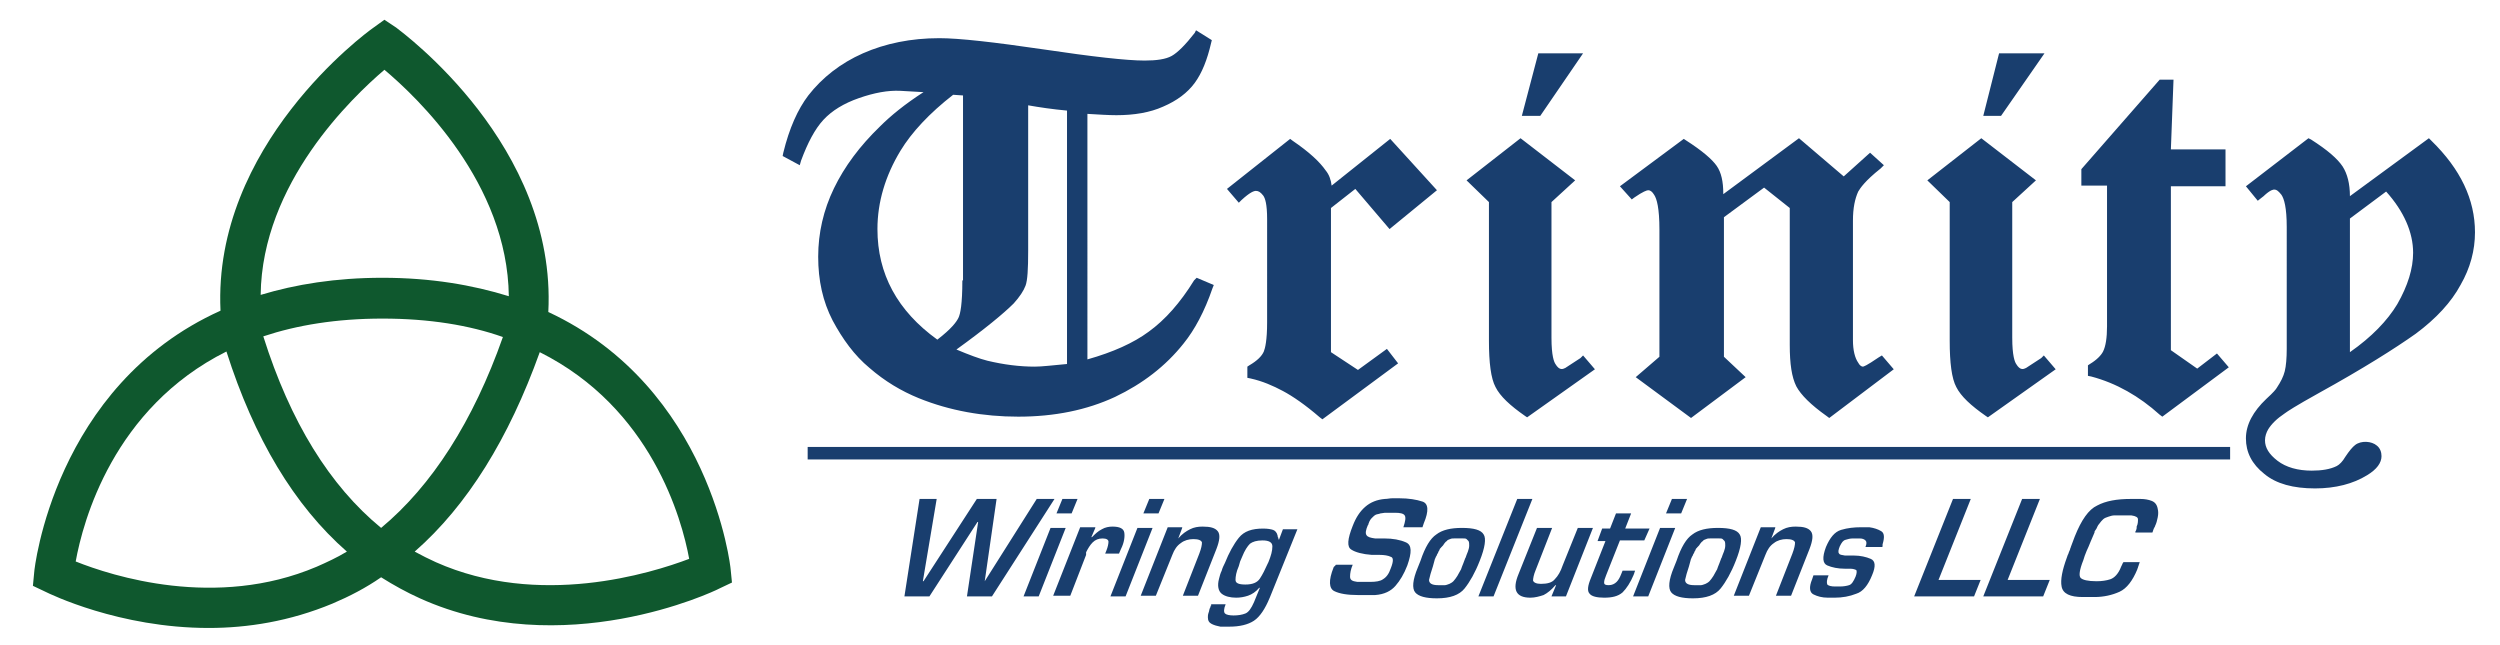
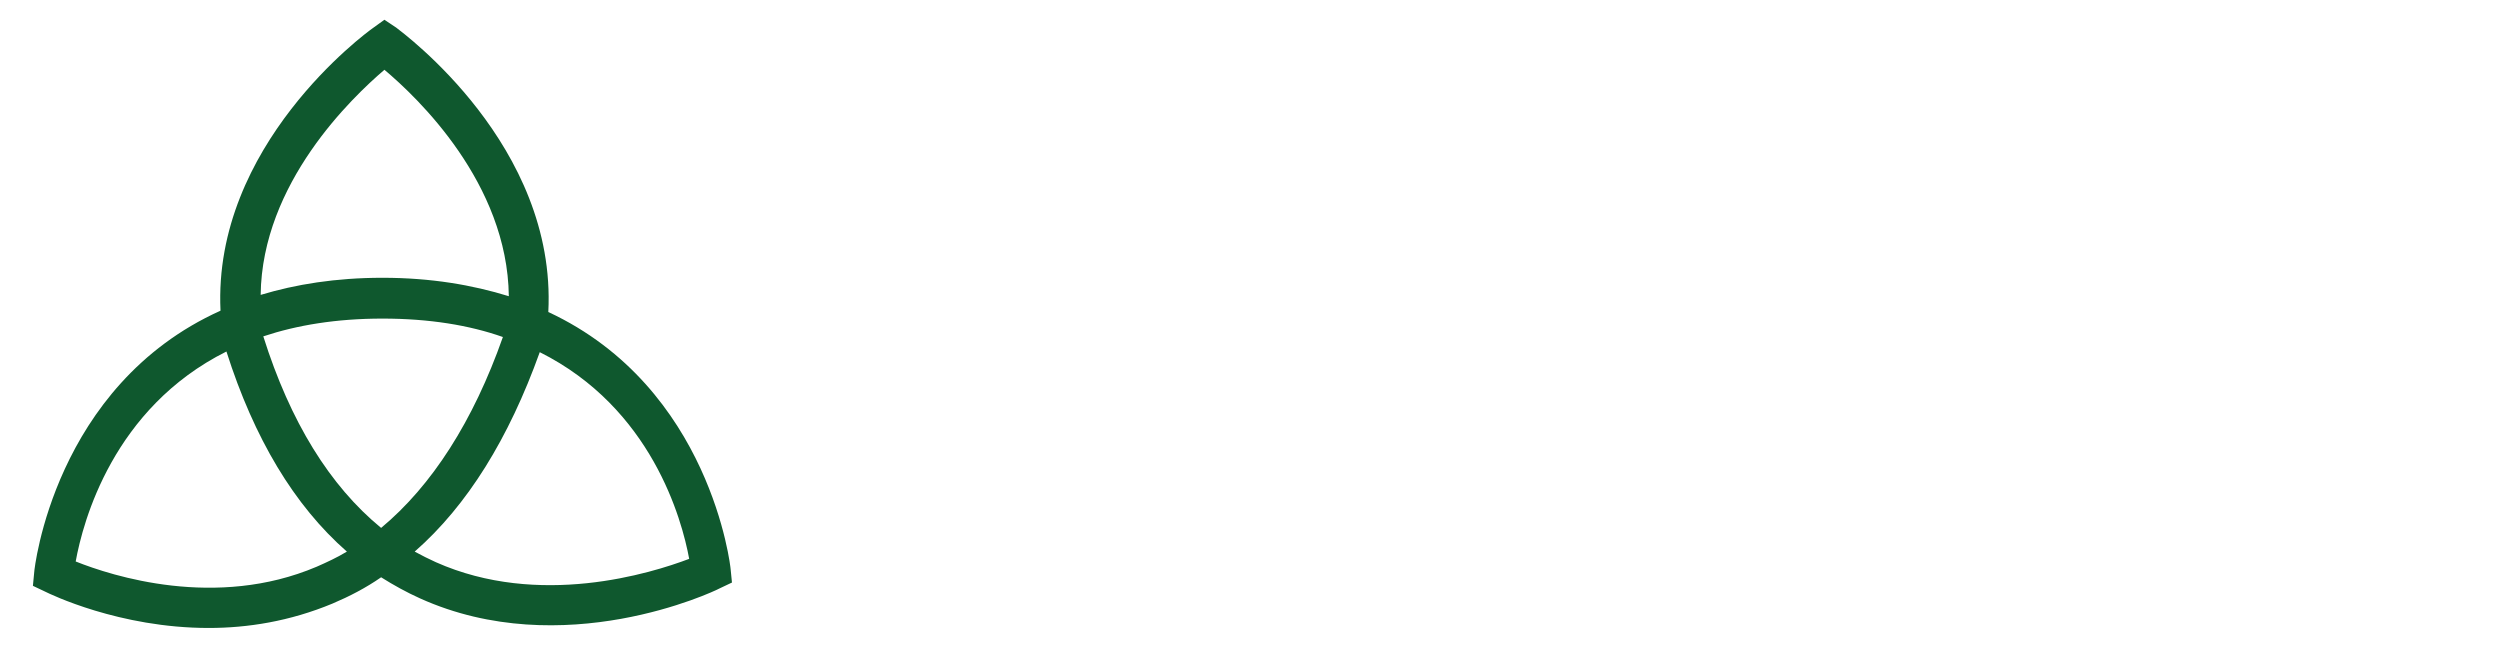
<svg xmlns="http://www.w3.org/2000/svg" xml:space="preserve" id="Layer_1" width="379.8" height="98" x="0" y="0" style="enable-background:new 0 0 379.8 98" version="1.1" viewBox="0 0 379.8 98">
  <style type="text/css">.st0{fill:#193e6e}.st1{fill:#0f582e}</style>
  <g>
    <g>
      <g>
-         <path d="M181.4 42.6c-2.1 3.4-4.4 6-6.9 7.8-2.3 1.7-5.4 3.1-9.3 4.2V17.3c1.7.1 3.2.2 4.4.2 2.7 0 5.1-.4 7.1-1.3 2.1-.9 3.7-2.1 4.8-3.6 1.1-1.5 1.9-3.5 2.5-6.1l.1-.4-2.4-1.5-.2.4c-1.4 1.8-2.6 3-3.5 3.5-.9.5-2.3.7-4.1.7-2.8 0-8-.6-15.4-1.7-7.5-1.1-12.8-1.7-15.8-1.7-4.3 0-8.2.8-11.6 2.3-3.4 1.5-6.2 3.7-8.3 6.4-1.6 2.1-2.9 5-3.8 8.7l-.1.5 2.6 1.4.2-.7c1-2.7 2.1-4.8 3.4-6.2 1.3-1.4 3.1-2.5 5.4-3.3 2.3-.8 4.4-1.2 6.3-1.1l3.5.2c-2.8 1.8-5 3.6-6.6 5.2-3.1 3-5.4 6.1-7 9.4-1.6 3.3-2.4 6.8-2.4 10.4 0 3.6.7 6.8 2.2 9.7 1.5 2.8 3.3 5.3 5.6 7.2 2.3 2 4.8 3.5 7.5 4.6 4.7 1.9 9.8 2.8 15.1 2.8 5.5 0 10.4-1 14.7-3 4.2-2 7.7-4.7 10.4-8.1 1.7-2.1 3.2-4.9 4.4-8.4l.2-.5-2.6-1.1-.4.4zm-35.2 0c0 3.6-.3 5.1-.6 5.7-.3.6-1 1.6-3.2 3.3-6.1-4.4-9.1-10-9.1-16.8 0-4.1 1.2-8.1 3.5-11.9 1.7-2.8 4.4-5.7 8-8.5l1.5.1v28.1zm15.9-25.8v38.5c-2.2.2-3.8.4-4.9.4-2.3 0-4.7-.3-7.2-.9-1.2-.3-2.8-.9-4.7-1.7 4.3-3.1 7.2-5.5 8.7-7 .9-1 1.5-1.9 1.8-2.7.3-.8.4-2.5.4-5.3V16c1.7.3 3.7.6 5.9.8zM205.9 28.7l5.2 6.1 7.2-5.9-7.1-7.8-8.9 7.1c-.1-.9-.4-1.7-.9-2.3-.9-1.3-2.5-2.8-5-4.5l-.4-.3-9.6 7.6 1.8 2.1.4-.4c1.3-1.2 1.9-1.4 2.2-1.4.4 0 .7.2 1.1.7.3.4.6 1.3.6 3.6V49c0 2.7-.3 3.9-.5 4.4-.3.7-1 1.4-2.2 2.1l-.3.2v1.7l.5.1c1.8.4 3.4 1.1 4.9 1.9 1.5.8 3.4 2.1 5.6 4l.4.3 11.5-8.5-1.7-2.2-4.4 3.2-4.1-2.7V31.6l3.7-2.9zM240.1 54.4c-1.2.8-2 1.3-2.3 1.5-.4.2-.9.4-1.5-.6-.2-.3-.6-1.2-.6-4V30.7l3.6-3.3L231 21l-8.2 6.4 3.4 3.3v21.1c0 3.3.3 5.7 1 7 .7 1.4 2.2 2.8 4.5 4.4l.3.2 10.3-7.3-1.8-2.1-.4.4zM240.5 8.1h-6.8l-2.5 9.5h2.8zM285.4 54.3c-1.9 1.3-2.3 1.4-2.4 1.4-.2 0-.5-.2-.7-.6-.5-.7-.8-1.9-.8-3.4V33.5c0-1.9.3-3.3.8-4.4.3-.5 1-1.6 3.4-3.5l.5-.5-2.1-1.9-4 3.6-6.8-5.8-11.5 8.5v-.1c0-1.8-.3-3.2-1-4.2s-2.2-2.3-4.7-3.9l-.3-.2-9.7 7.2 1.8 2 .4-.3c1.3-.9 1.9-1.1 2.1-1.1.3 0 .6.2.9.7.4.6.8 2 .8 5.3v19.3l-3.6 3.1 8.4 6.2 8.3-6.2-3.3-3.1V33l6.1-4.5 3.9 3.1v20.8c0 2.9.3 4.9 1 6.3.7 1.3 2.2 2.8 4.6 4.5l.4.3 9.8-7.4-1.8-2.1-.5.3zM310.6 8.1h-6.9l-2.4 9.5h2.7zM310.1 54.4c-1.2.8-2 1.3-2.3 1.5-.4.2-.9.4-1.5-.6-.2-.3-.6-1.2-.6-4V30.7l3.6-3.3L301 21l-8.2 6.4 3.4 3.3v21.1c0 3.3.3 5.7 1 7 .7 1.4 2.2 2.8 4.5 4.4l.3.2 10.3-7.3-1.8-2.1-.4.4zM333.8 56l-4-2.8V28.3h8.3v-5.6h-8.3l.4-10.6h-2.1l-11.9 13.6v2.5h3.9v21.4c0 1.7-.2 3-.6 3.8-.3.6-1 1.3-2 1.9l-.3.2v1.6l.5.1c3.8 1 7.3 3 10.4 5.8l.4.3 10.1-7.5-1.8-2.1-3 2.3zM369.4 21.4l-.4-.4-12 8.8c0-1.9-.4-3.4-1.1-4.5-.8-1.2-2.3-2.5-4.8-4.1l-.4-.2-9.5 7.3 1.8 2.2.5-.4c.3-.2.5-.4.6-.5.9-.8 1.3-.8 1.4-.8.4 0 .7.3 1.1.8.4.6.8 1.9.8 4.9V53c0 1.4-.1 2.6-.3 3.4-.2.8-.6 1.6-1.2 2.5-.1.2-.5.7-1.6 1.7-2 1.9-3.1 3.9-3.1 6s.9 3.9 2.8 5.4c1.8 1.5 4.4 2.2 7.7 2.2 3.1 0 5.8-.7 7.9-2 1.5-.9 2.2-1.9 2.2-2.9 0-.6-.2-1.2-.7-1.6-.8-.7-2.4-.8-3.3-.1-.4.3-.9.9-1.5 1.8-.4.7-.9 1.2-1.3 1.4-1 .5-2.3.7-3.8.7-2.1 0-3.9-.5-5.2-1.5-1.3-1-1.9-2-1.9-3.1 0-.6.2-1.2.5-1.7.5-.8 1.3-1.6 2.5-2.4.4-.3 1.6-1.1 5.2-3.1 6.7-3.7 11.6-6.8 14.7-9 3.1-2.3 5.4-4.8 6.8-7.4 1.5-2.6 2.2-5.3 2.2-8 0-5-2.2-9.6-6.6-13.9zm-2.8 17c0 2.4-.8 5-2.4 7.8-1.5 2.5-3.9 5-7.2 7.3V33.2l5.5-4.1c2.7 3 4.1 6.2 4.1 9.3z" class="st0" />
-       </g>
+         </g>
    </g>
    <g>
-       <path d="M150.7 90.6h-3.8l1.7-11.3h-.1l-7.3 11.3h-3.8l2.3-14.8h2.6l-2.1 12.5h.1l8.1-12.5h3l-1.8 12.5 7.9-12.5h2.7l-9.5 14.8zM157.8 90.6h-2.3l4.1-10.4h2.3l-4.1 10.4zm5-12.6h-2.3l.9-2.2h2.3l-.9 2.2zM166.4 80.2l-.6 1.4h.1c.5-.5.9-.9 1.5-1.2.5-.3 1.1-.4 1.6-.4 1.1 0 1.7.3 1.8.9.1.6 0 1.5-.5 2.5l-.3.7h-2.1l.2-.5c.2-.5.3-1 .3-1.3 0-.3-.3-.5-.9-.5-.6 0-1.1.2-1.5.6-.4.4-.7.9-1 1.5v.4l-2.4 6.2H160l4.1-10.4h2.3zM171 90.6h-2.3l4.1-10.4h2.3L171 90.6zm5-12.6h-2.3l.9-2.2h2.3L176 78zM179.6 80.2l-.6 1.6c.6-.7 1.2-1.1 1.8-1.4.6-.3 1.2-.4 1.9-.4 1.2 0 1.9.2 2.3.7.4.5.3 1.4-.2 2.7l-2.8 7.1h-2.3l2.5-6.4c.3-.8.4-1.3.4-1.7-.1-.3-.5-.5-1.3-.5-.7 0-1.4.2-1.9.6-.6.4-1 1-1.3 1.8l-2.5 6.2h-2.3l4.1-10.4h2.2zM192.9 90.8c-.7 1.7-1.5 2.9-2.4 3.5-.9.6-2.2.9-3.7.9h-1.4c-.5-.1-.9-.2-1.3-.4s-.6-.5-.6-1c0-.2 0-.4.1-.7.1-.2.1-.5.2-.7 0-.1.1-.1.1-.2s0-.2.1-.2v-.2h2.2c-.3.7-.3 1.2-.1 1.4.2.2.7.3 1.3.3.7 0 1.3-.1 1.8-.3.5-.2.9-.8 1.3-1.7l.9-2.2h-.1c-.5.6-1.1 1-1.7 1.2-.6.2-1.2.3-1.8.3-.9 0-1.7-.2-2.2-.6-.5-.4-.7-1.2-.4-2.3.1-.4.2-.8.4-1.2.1-.4.3-.8.5-1.2.6-1.5 1.3-2.8 2.1-3.8s2-1.4 3.7-1.4c.7 0 1.2.1 1.5.2.3.1.6.4.7.9 0 .1 0 .2.1.3 0 .1 0 .2.1.3l.6-1.6h2.2l-4.2 10.4zm-4.7-4.8c-.4.9-.5 1.6-.5 2.1s.5.7 1.5.7c1.1 0 1.8-.3 2.2-.9.4-.6.8-1.4 1.2-2.3l.1-.2c.4-1 .6-1.7.6-2.4 0-.6-.5-.9-1.5-.9-.9 0-1.5.2-1.9.5-.4.4-.8 1-1.2 2l-.3.7-.2.7zM213.2 80.1c.3-.9.4-1.5.2-1.8-.2-.3-.7-.4-1.5-.4h-1.5c-.2 0-.5.1-.7.1-.2.1-.5.1-.7.2-.2.1-.4.3-.6.5-.2.2-.3.4-.4.6 0 .1-.1.2-.1.3 0 .1-.1.2-.1.2-.3.7-.4 1.2-.2 1.5s.6.4 1.3.5h1.4c1.3 0 2.4.2 3.3.6.9.4.9 1.5.2 3.5-.5 1.3-1.1 2.3-1.8 3.1-.7.8-1.7 1.3-3.1 1.4H206.3c-1.6 0-2.8-.2-3.6-.6-.8-.4-.9-1.6-.1-3.6 0 0 0-.1.1-.1 0-.1 0-.1.1-.1 0 0 0-.1.1-.1 0-.1 0-.1.1-.1h2.5c-.3.7-.4 1.3-.4 1.8s.3.7 1.1.8h2c.8 0 1.5-.1 1.9-.4.5-.3.9-.8 1.2-1.7.4-1 .4-1.6 0-1.7-.4-.2-1-.3-1.7-.3h-1.2c-1.4-.1-2.5-.4-3.1-.8-.7-.4-.6-1.6.2-3.6.5-1.3 1.1-2.2 1.9-2.9.8-.7 1.8-1.1 3-1.2.4 0 .7-.1 1.1-.1h1.1c1.4 0 2.6.2 3.5.5.9.3 1 1.4.2 3.3l-.2.6h-2.9zM218.2 81.2c.9-.7 2.2-1 3.9-1 1.8 0 2.9.3 3.3 1 .4.6.2 2-.6 4-.7 1.8-1.5 3.2-2.3 4.2-.8 1-2.2 1.5-4.2 1.5-1.7 0-2.8-.3-3.3-.9-.5-.6-.4-1.9.4-3.8l.4-1c.7-2.1 1.5-3.4 2.4-4zm-.5 4.8c-.3.9-.5 1.6-.6 2.1 0 .5.4.8 1.4.8h1c.2 0 .4-.1.7-.2.2-.1.4-.2.6-.4.2-.2.4-.5.6-.8.2-.3.3-.6.5-.9.1-.1.1-.3.2-.5s.1-.3.2-.5l.3-.8c.1-.1.1-.3.2-.5s.1-.3.2-.5c.1-.3.2-.6.2-.9 0-.3 0-.5-.1-.7l-.3-.3c-.1-.1-.3-.1-.5-.1h-1.4c-.2 0-.4 0-.6.1-.2.1-.4.1-.5.3-.2.1-.3.3-.4.4-.1.2-.2.3-.4.5l-.1.1s0 .1-.1.1c-.1.1-.1.3-.2.4-.1.1-.1.3-.2.4-.1.1-.1.3-.2.4-.1.1-.1.3-.2.4l-.3 1.1zM226.9 90.6h-2.3l5.9-14.8h2.3l-5.9 14.8zM237.9 90.6h-2.2l.7-1.7h-.1c-.6.7-1.2 1.2-1.8 1.5-.6.2-1.3.4-2 .4-1.1 0-1.8-.3-2.1-.9-.3-.6-.2-1.5.3-2.7l2.8-7h2.3l-2.5 6.4c-.3.7-.4 1.3-.4 1.6.1.3.5.5 1.2.5 1 0 1.7-.2 2.1-.7.5-.5.9-1.2 1.2-2.1l2.3-5.7h2.3l-4.1 10.4zM249.8 82.1h-3.7l-2.1 5.3c-.2.5-.3.8-.3 1.1 0 .3.2.4.7.4.5 0 .9-.2 1.2-.5.3-.3.5-.7.7-1.2l.2-.5h1.9c0 .1-.1.2-.1.3 0 .1-.1.2-.1.3-.5 1.2-1.1 2.1-1.7 2.7-.7.6-1.6.8-2.8.8-1.1 0-1.9-.2-2.2-.6-.4-.4-.3-1.2.2-2.4l2.2-5.6h-1.2l.7-1.9h1.2l.9-2.3h2.3l-.9 2.3h3.7l-.8 1.8zM250.4 90.6h-2.3l4.1-10.4h2.3l-4.1 10.4zm5-12.6h-2.3l.9-2.2h2.3l-.9 2.2zM257.1 81.2c.9-.7 2.2-1 3.9-1 1.8 0 2.9.3 3.3 1 .4.6.2 2-.6 4-.7 1.8-1.5 3.2-2.3 4.2-.8 1-2.2 1.5-4.2 1.5-1.7 0-2.8-.3-3.3-.9-.5-.6-.4-1.9.4-3.8l.4-1c.7-2.1 1.5-3.4 2.4-4zm-.5 4.8c-.3.9-.5 1.6-.6 2.1 0 .5.4.8 1.4.8h1c.2 0 .4-.1.7-.2.2-.1.4-.2.6-.4.2-.2.4-.5.6-.8.2-.3.3-.6.5-.9.1-.1.1-.3.2-.5s.1-.3.2-.5l.3-.8c.1-.1.1-.3.2-.5s.1-.3.2-.5c.1-.3.2-.6.2-.9 0-.3 0-.5-.1-.7l-.3-.3c-.1-.1-.3-.1-.5-.1h-1.4c-.2 0-.4 0-.6.1-.2.1-.4.1-.5.3-.2.1-.3.3-.4.4-.1.2-.2.3-.4.5l-.1.1s0 .1-.1.1c-.1.1-.1.3-.2.4-.1.1-.1.3-.2.4-.1.1-.1.3-.2.4-.1.1-.1.3-.2.4l-.3 1.1zM269.7 80.2l-.6 1.6c.6-.7 1.2-1.1 1.8-1.4.6-.3 1.2-.4 1.9-.4 1.2 0 1.9.2 2.3.7.4.5.3 1.4-.2 2.7l-2.8 7.1h-2.3l2.5-6.4c.3-.8.4-1.3.4-1.7-.1-.3-.5-.5-1.3-.5-.7 0-1.4.2-1.9.6-.6.4-1 1-1.3 1.8l-2.5 6.2h-2.3l4.1-10.4h2.2zM283.4 83.1c.2-.5.2-.8 0-1-.2-.2-.5-.3-.9-.3h-1c-.4 0-.8.1-1.1.2-.4.1-.6.4-.9 1-.2.5-.3.9-.1 1.1.1.2.4.2.9.3h1.4c.9 0 1.8.2 2.5.5s.8 1.1.2 2.5c-.6 1.5-1.4 2.5-2.4 2.8-1 .4-2.1.6-3.3.6h-1c-.9 0-1.6-.2-2.2-.5-.6-.3-.7-1.1-.2-2.3l.2-.6h2.3c-.3.7-.3 1.1-.2 1.4.2.2.6.3 1.2.3h.7c.6 0 1.1-.1 1.4-.2.4-.1.7-.6 1-1.3.2-.5.2-.9.1-1-.2-.1-.5-.2-.9-.2h-.8c-1.1 0-2-.2-2.7-.5-.7-.3-.8-1.2-.2-2.8.6-1.4 1.3-2.3 2.3-2.6 1-.3 2-.4 3-.4H284c.7.1 1.3.3 1.8.6s.5 1 .2 2V83s0 .1-.1.1h-2.5zM294.5 88.1h6.4l-1 2.5h-9.1l5.9-14.8h2.7l-4.9 12.3zM305 88.1h6.4l-1 2.5h-9.1l5.9-14.8h2.7L305 88.1zM325.1 85.3c0 .1-.1.2-.1.3 0 .1-.1.2-.1.3 0 .1-.1.2-.1.3 0 .1-.1.2-.1.3-.7 1.7-1.6 2.9-2.7 3.4s-2.4.8-3.8.8h-1.8c-1.9 0-3-.5-3.2-1.6-.2-1 .1-2.5.8-4.4.1-.2.1-.4.2-.5.1-.2.1-.4.2-.5 0-.1.1-.2.1-.3 0-.1.1-.2.1-.3.1-.3.2-.5.3-.8.1-.3.2-.5.3-.8 1-2.5 2.1-4.1 3.4-4.7 1.3-.7 3-1 5.1-1h1.5c.6 0 1.2.1 1.7.3.5.2.8.6.9 1.2.1.4.1.8 0 1.3s-.2.9-.4 1.3c0 .1-.1.2-.1.2 0 .1-.1.2-.1.2 0 .1-.1.2-.1.3 0 .1-.1.2-.1.3h-2.6c0-.1 0-.2.1-.3 0-.1.1-.2.1-.4V80c.2-.4.2-.8.2-1.1 0-.3-.3-.5-1-.6H321.2c-.3 0-.6.1-.9.2-.3.1-.6.2-.8.4-.2.2-.4.4-.6.7-.2.2-.3.5-.4.7-.1.1-.1.2-.2.3-.1.1-.1.2-.1.3-.1.2-.2.5-.3.7-.1.2-.2.5-.3.7-.2.5-.4 1-.6 1.4-.2.5-.4 1-.5 1.4-.6 1.5-.7 2.4-.4 2.7.3.3 1.1.5 2.4.5.8 0 1.5-.1 2.1-.3.6-.2 1.2-.8 1.6-1.8 0-.1.1-.2.1-.2 0-.1.1-.2.1-.2 0-.1 0-.2.1-.2 0-.1.1-.2.1-.2h2.5z" class="st0" />
-     </g>
+       </g>
    <path d="M111 86.5c0-.3-3-27.6-27.7-39.1C84.6 22.1 61.2 5 60.2 4.2L58.4 3l-1.8 1.3c-1 .7-24.3 17.8-23.1 42.9C8.2 58.6 5.2 86.6 5.2 86.9L5 89l1.9.9c.6.3 11.2 5.5 24.8 5.5 5.9 0 12.3-1 18.8-3.7 2.6-1.1 5.1-2.4 7.4-4 1.9 1.2 3.9 2.3 5.9 3.2 21.7 9.8 44.6-1 45.5-1.5l1.9-.9-.2-2zM58.4 10.6c5 4.2 18.7 17.2 18.9 34.4-5.5-1.7-11.8-2.8-19.2-2.8-7.1 0-13.2 1-18.5 2.6.2-17 13.9-30 18.8-34.2zM48.1 86.1c-15.3 6.5-31.1 1.4-36.6-.8 1.1-6.1 5.7-23.3 22.9-31.9 4.2 13.2 10.3 23.4 18.3 30.4-1.5.9-3 1.6-4.6 2.3zm9.8-5.9C50.1 73.8 44.1 64.1 40 51.1c5.1-1.7 11.1-2.7 18.1-2.7 7.1 0 13.2 1 18.3 2.8-4.5 12.8-10.8 22.6-18.5 29zm8.3 5.2c-1.1-.5-2.1-1-3.2-1.6 8-7 14.3-17.2 19-30.3 17 8.5 21.6 25.4 22.7 31.4-5.8 2.2-22.8 7.5-38.5.5z" class="st1" />
-     <path d="M122.7 67.9h216.1v1.9H122.7z" class="st0" />
  </g>
</svg>